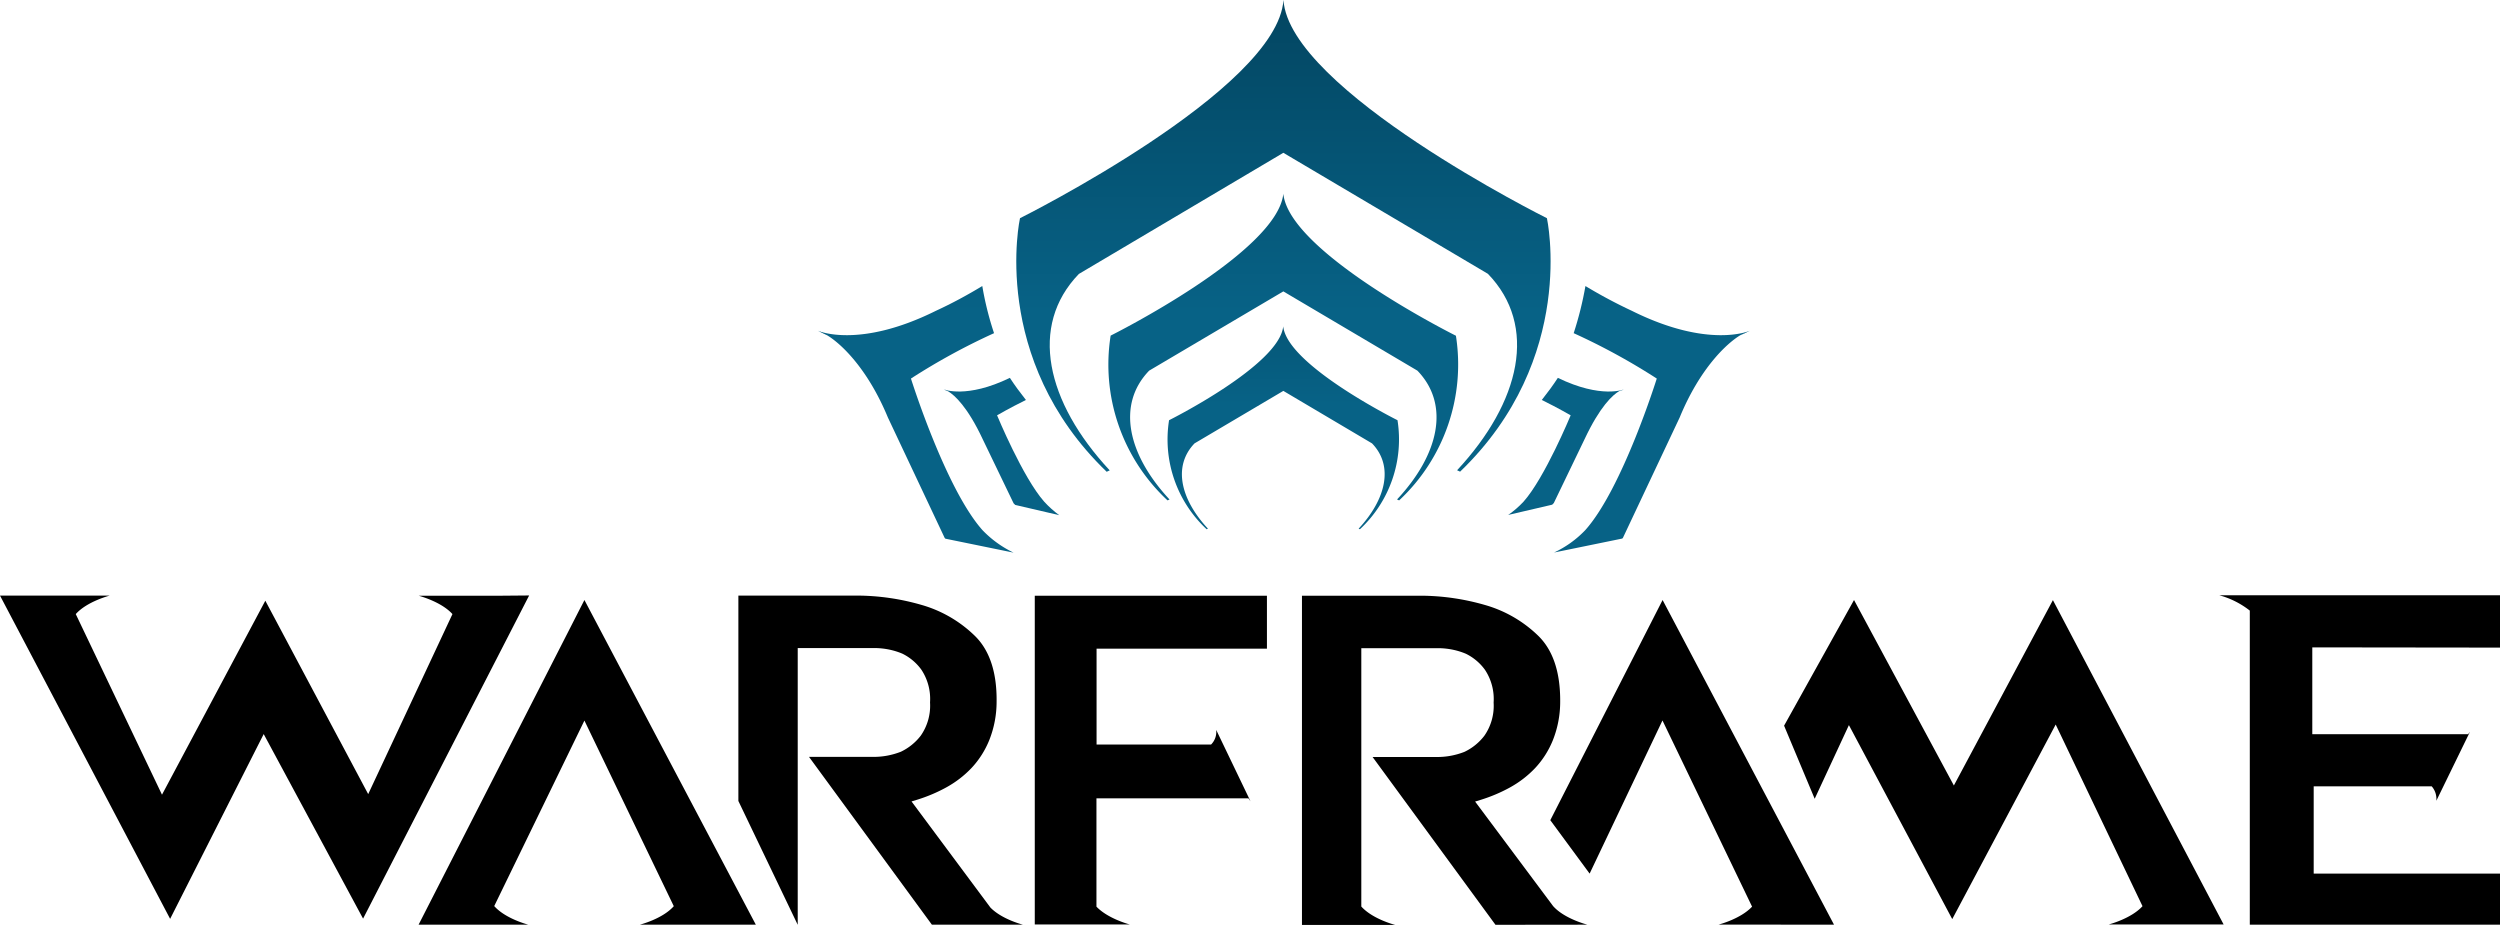
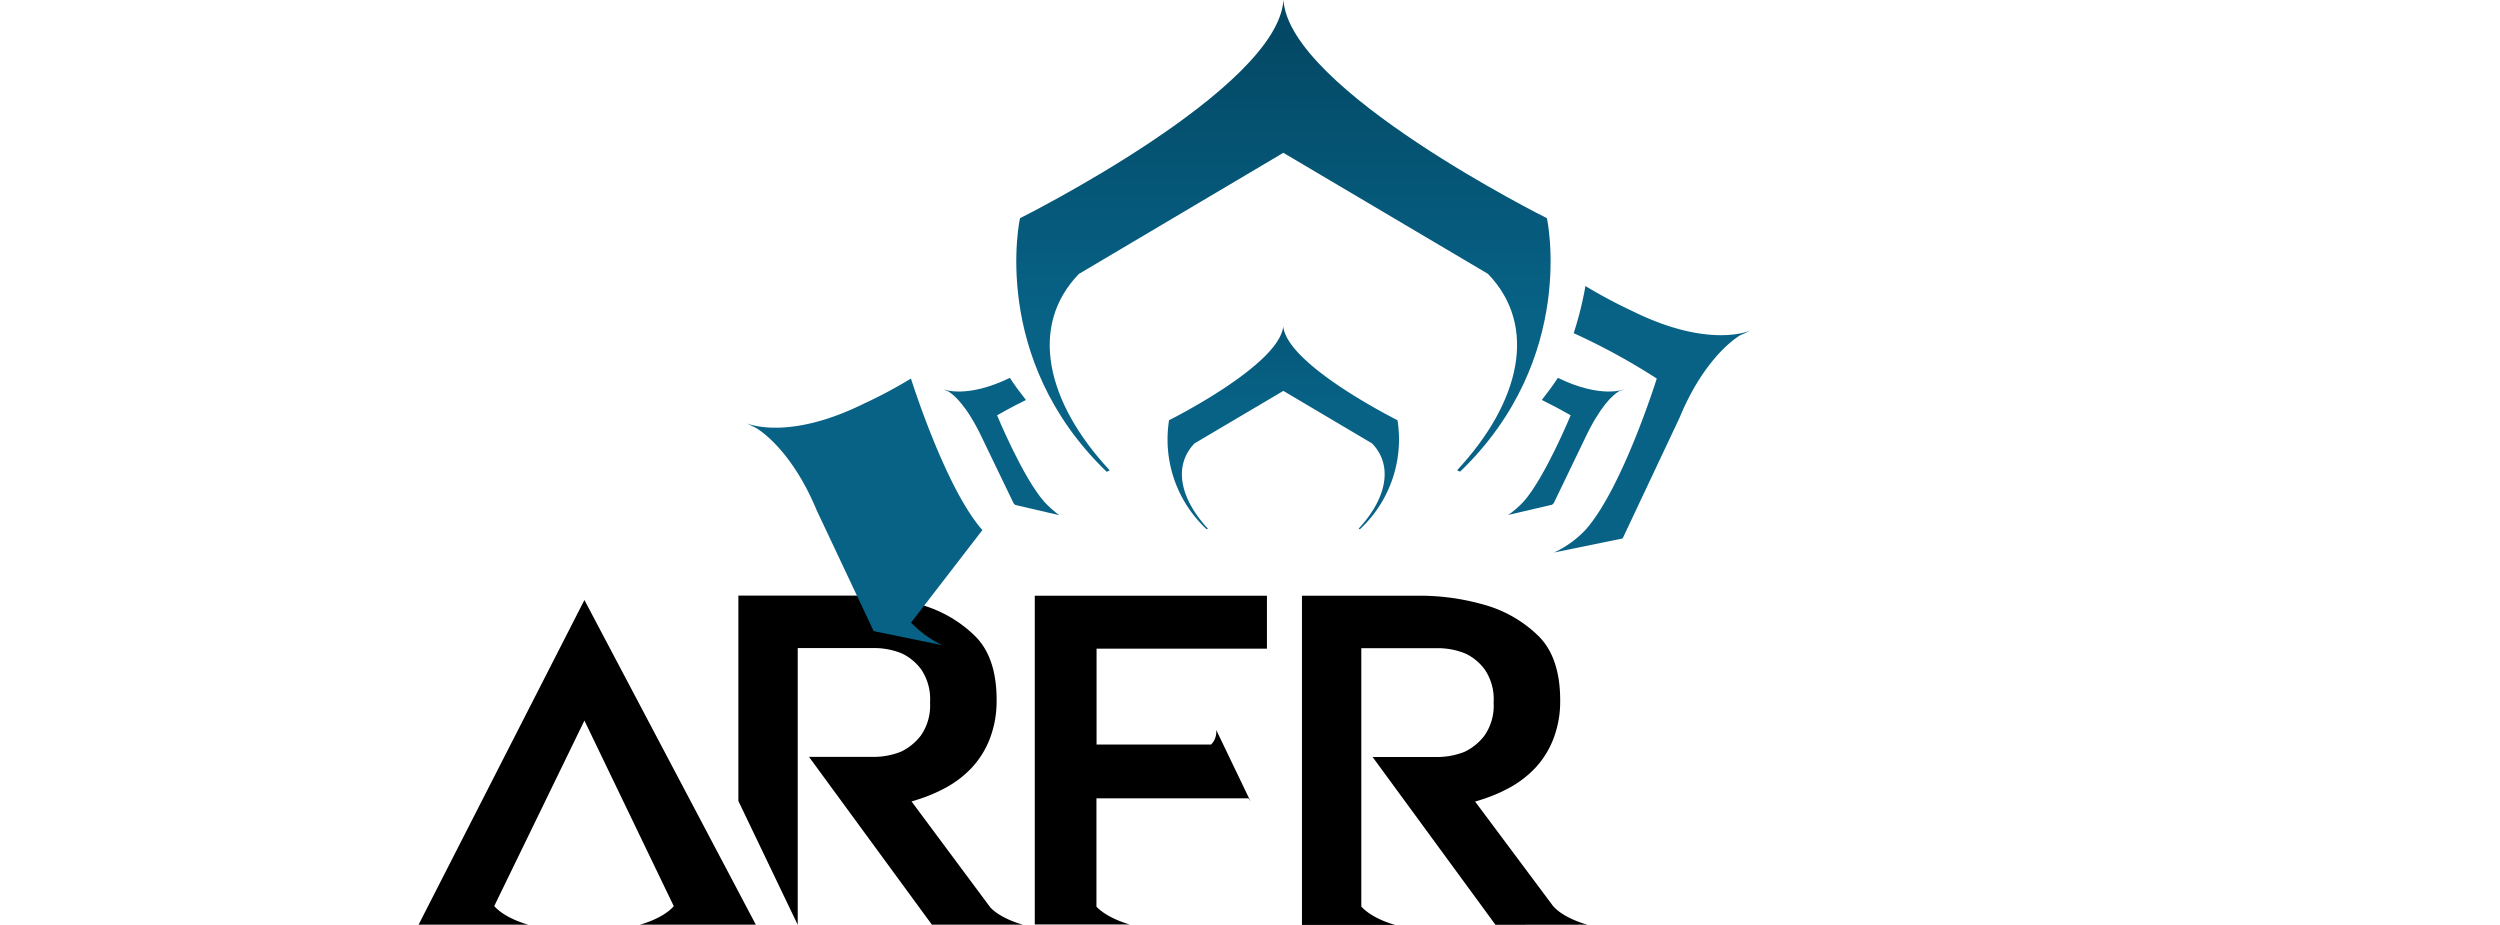
<svg xmlns="http://www.w3.org/2000/svg" viewBox="0 0 2148.3 794.8" xml:space="preserve">
  <path d="M879.1 794.6s-17.9-4.4-28-14.7l-67.8-91.2 5.2-1.6c8.6-2.7 16.9-6.2 24.7-10.5 8-4.4 15.2-9.9 21.5-16.5 6.6-7 11.8-15.2 15.4-24.1a89.3 89.3 0 0 0 6.3-33.1c.3-25.1-6-44.1-18.7-56.5a108 108 0 0 0-46.2-26.7 201.3 201.3 0 0 0-54.6-7.9H634.5v176.5l51 106.4V556.9h67.3c7.8.2 15.5 1.8 22.6 4.8a44.2 44.2 0 0 1 16.3 13.7 45.4 45.4 0 0 1 7.5 28.2 45 45 0 0 1-8 28.6 46.9 46.9 0 0 1-17.1 13.8c-7.7 3-15.8 4.5-24 4.4h-54.9l105.6 144.2h78.3zm485 0s-19.8-5-29.5-16l-67-89.8 5.2-1.6c8.6-2.7 16.9-6.2 24.7-10.5 8-4.4 15.2-9.9 21.5-16.5 6.6-7 11.8-15.2 15.4-24.1a89.3 89.3 0 0 0 6.3-33.1c.2-25.1-6.1-44.1-18.7-56.5a108 108 0 0 0-46.2-26.7 201.3 201.3 0 0 0-54.6-7.9h-102.4v282.9h80.1s-19.3-4.9-29.1-15.8V557h67.3c7.8.2 15.5 1.8 22.6 4.8a44.2 44.2 0 0 1 16.3 13.7 45.4 45.4 0 0 1 7.5 28.2 45 45 0 0 1-8 28.6 46.9 46.9 0 0 1-17.1 13.8c-7.7 3-15.8 4.5-24 4.4h-54.9l105.6 144.2 79-.1zm-275.4-237.1v-45.6H889.2v282.5h81.6s-18.6-4.8-28.6-15.3V686h130.6l1.8 2.6-29.5-61.4c.5 4.7-1.1 9.3-4.4 12.6h-98.4v-82.4h146.4zM649.5 794.6l-147.3-279-142.5 279H454s-19.6-5-29.3-16l77.5-159.4L579 778.7c-9.7 11-29.2 15.9-29.2 15.9h99.7z" />
-   <path d="m1576 794.6-147.3-279-96.5 189.2 33.8 45.9 62.6-131.6 77 160c-9.9 10.6-28.7 15.4-28.7 15.4l99.1.1zm188.1-278.9L1679 675l-85.8-159.4-60.1 108 26.3 62.8 29.4-63.3 88.8 166.7 88.9-167.2 74.6 156.1c-9.8 10.8-29 15.7-29 15.7h98.7l-146.7-278.7zm-1332.4-3.8h-72s19.4 5 29.1 15.8l-72.4 154.7L228 516.2l-88.8 166.7-74.1-155.2c9.7-10.9 29.2-15.9 29.2-15.9H0l146.2 277.8 80.4-158.8L312 789.4l142.7-277.7-23 .2zm1716.6 44.6v-45H1907a74 74 0 0 1 26.3 13.2v269.9h215v-43.9h-160.1v-75h101.4c3 3.4 4.4 7.9 4 12.4l28.9-59.3-1.6 2.1H1987v-74.6l161.3.2z" />
  <linearGradient id="a" gradientUnits="userSpaceOnUse" x1="937.9" y1="252.5" x2="937.9" y2="914.2" gradientTransform="matrix(1 0 0 -1 -151 719.6)">
    <stop offset=".3" stop-color="#076286" />
    <stop offset="1" stop-color="#003147" />
  </linearGradient>
-   <path d="M844.2 455.5c-31.8-35.8-61.4-130.2-61.4-130.2a554.8 554.8 0 0 1 71.4-39 269.4 269.4 0 0 1-10.1-40.5c-12.9 7.8-26.2 15-39.9 21.3-66.4 33-101.4 17.1-101.4 17.1l8.1 4c12.1 7.3 34.8 28.8 52.1 70.6l48.8 103.5.6.6 58.6 12a92 92 0 0 1-26.8-19.4z" fill="url(#a)" />
+   <path d="M844.2 455.5c-31.8-35.8-61.4-130.2-61.4-130.2c-12.9 7.8-26.2 15-39.9 21.3-66.4 33-101.4 17.1-101.4 17.1l8.1 4c12.1 7.3 34.8 28.8 52.1 70.6l48.8 103.5.6.6 58.6 12a92 92 0 0 1-26.8-19.4z" fill="url(#a)" />
  <linearGradient id="b" gradientUnits="userSpaceOnUse" x1="857.9" y1="252.5" x2="857.9" y2="914.2" gradientTransform="matrix(1 0 0 -1 -151 719.6)">
    <stop offset=".3" stop-color="#076286" />
    <stop offset="1" stop-color="#003147" />
  </linearGradient>
-   <path d="m710.8 288-7.9-3.8c2.7 1 5.4 2.3 7.9 3.8z" fill="url(#b)" />
  <linearGradient id="c" gradientUnits="userSpaceOnUse" x1="1011.8" y1="252.5" x2="1011.8" y2="914.2" gradientTransform="matrix(1 0 0 -1 -151 719.6)">
    <stop offset=".3" stop-color="#076286" />
    <stop offset="1" stop-color="#003147" />
  </linearGradient>
  <path d="M897.3 431.1c-18.3-20.6-40.5-74.2-40.5-74.2s10.2-6 24.8-13.2c-5-6.3-9.7-12.7-13.8-19-37.3 18.1-56.8 9.9-56.8 9.9l3.8 1.7c5.5 3.3 16.6 13.2 29.7 41.2l26.5 55 1.4 1.4 37.8 8.8c-4.6-3.4-9-7.3-12.9-11.6z" fill="url(#c)" />
  <linearGradient id="d" gradientUnits="userSpaceOnUse" x1="964" y1="252.5" x2="964" y2="914.2" gradientTransform="matrix(1 0 0 -1 -151 719.6)">
    <stop offset=".3" stop-color="#076286" />
    <stop offset="1" stop-color="#003147" />
  </linearGradient>
  <path d="m814.7 336.2-3.6-1.6c1.3.3 2.5.9 3.6 1.6z" fill="url(#d)" />
  <linearGradient id="e" gradientUnits="userSpaceOnUse" x1="1570.6" y1="252.5" x2="1570.6" y2="914.2" gradientTransform="matrix(1 0 0 -1 -151 719.6)">
    <stop offset=".3" stop-color="#076286" />
    <stop offset="1" stop-color="#003147" />
  </linearGradient>
  <path d="M1503.7 284.2s-35.1 15.9-101.4-17.1c-13.7-6.4-27-13.5-39.9-21.3a296 296 0 0 1-10.1 40.5 554.8 554.8 0 0 1 71.4 39s-29.5 94.5-61.4 130.2a88.6 88.6 0 0 1-26.9 19.3l58.6-12 .6-.6 48.8-103.5c17.2-41.8 40-63.3 52-70.6l8.3-3.9z" fill="url(#e)" />
  <linearGradient id="f" gradientUnits="userSpaceOnUse" x1="1650.7" y1="252.5" x2="1650.7" y2="914.2" gradientTransform="matrix(1 0 0 -1 -151 719.6)">
    <stop offset=".3" stop-color="#076286" />
    <stop offset="1" stop-color="#003147" />
  </linearGradient>
  <path d="m1495.7 288 7.9-3.8c-2.8 1-5.4 2.3-7.9 3.8z" fill="url(#f)" />
  <linearGradient id="g" gradientUnits="userSpaceOnUse" x1="1497" y1="252.5" x2="1497" y2="914.2" gradientTransform="matrix(1 0 0 -1 -151 719.6)">
    <stop offset=".3" stop-color="#076286" />
    <stop offset="1" stop-color="#003147" />
  </linearGradient>
  <path d="M1395.5 334.6s-19.5 8.2-56.8-9.9c-4.1 6.3-8.8 12.7-13.8 19 14.6 7.2 24.8 13.2 24.8 13.2s-22.2 53.7-40.5 74.2c-4 4.3-8.4 8.1-13.2 11.4l37.8-8.8 1.4-1.4 26.5-55c13.2-28.1 24.1-37.9 29.7-41.2l4.1-1.5z" fill="url(#g)" />
  <linearGradient id="h" gradientUnits="userSpaceOnUse" x1="1544.8" y1="252.5" x2="1544.8" y2="914.2" gradientTransform="matrix(1 0 0 -1 -151 719.6)">
    <stop offset=".3" stop-color="#076286" />
    <stop offset="1" stop-color="#003147" />
  </linearGradient>
  <path d="m1391.9 336.2 3.6-1.6c-1.2.3-2.5.9-3.6 1.6z" fill="url(#h)" />
  <linearGradient id="i" gradientUnits="userSpaceOnUse" x1="1253.9" y1="252.5" x2="1253.9" y2="914.2" gradientTransform="matrix(1 0 0 -1 -151 719.6)">
    <stop offset=".3" stop-color="#076286" />
    <stop offset="1" stop-color="#003147" />
  </linearGradient>
  <path d="M1329.3 187.5S1107.9 77.2 1102.9 0c-5 77.1-226.4 187.5-226.4 187.5S849.8 308 951 405.4l2.6-1.2C898.9 345.4 884 280 927.1 235.4l175.7-104.1v-.9.9l175.8 104c43.1 44.6 28.2 110-26.5 168.8l2.6 1.2c101.2-97.3 74.6-217.8 74.6-217.8z" fill-rule="evenodd" clip-rule="evenodd" fill="url(#i)" />
  <linearGradient id="j" gradientUnits="userSpaceOnUse" x1="1253.8" y1="252.5" x2="1253.8" y2="914.2" gradientTransform="matrix(1 0 0 -1 -151 719.6)">
    <stop offset=".3" stop-color="#076286" />
    <stop offset="1" stop-color="#003147" />
  </linearGradient>
-   <path d="M1251.1 288.5s-143.3-71.4-148.3-122v-1 .4-.4.9c-5 50.5-148.4 122-148.4 122a159.4 159.4 0 0 0 48.9 141.6l1.7-.8c-35.9-38.5-45.7-81.5-17.5-110.7l115.3-68.1 115.2 68.1c28.3 29.3 18.5 72.2-17.5 110.7l1.8.8c38.7-36.1 57-89.2 48.8-141.5z" fill-rule="evenodd" clip-rule="evenodd" fill="url(#j)" />
  <linearGradient id="k" gradientUnits="userSpaceOnUse" x1="1253.8" y1="240.3" x2="1253.8" y2="678.2" gradientTransform="matrix(1 0 0 -1 -151 719.6)">
    <stop offset=".3" stop-color="#076286" />
    <stop offset="1" stop-color="#003147" />
  </linearGradient>
  <path d="M1200.9 361.1s-94.9-47.3-98.2-80.7v-.7.2-.2.7c-3.3 33.4-98.1 80.7-98.1 80.7a105.4 105.4 0 0 0 32.3 93.7l1.1-.5c-23.7-25.5-30.2-53.9-11.5-73.3l76.3-45.1L1179 381c18.7 19.3 12.2 47.8-11.5 73.3l1.1.5a105.5 105.5 0 0 0 32.3-93.7z" fill-rule="evenodd" clip-rule="evenodd" fill="url(#k)" />
</svg>